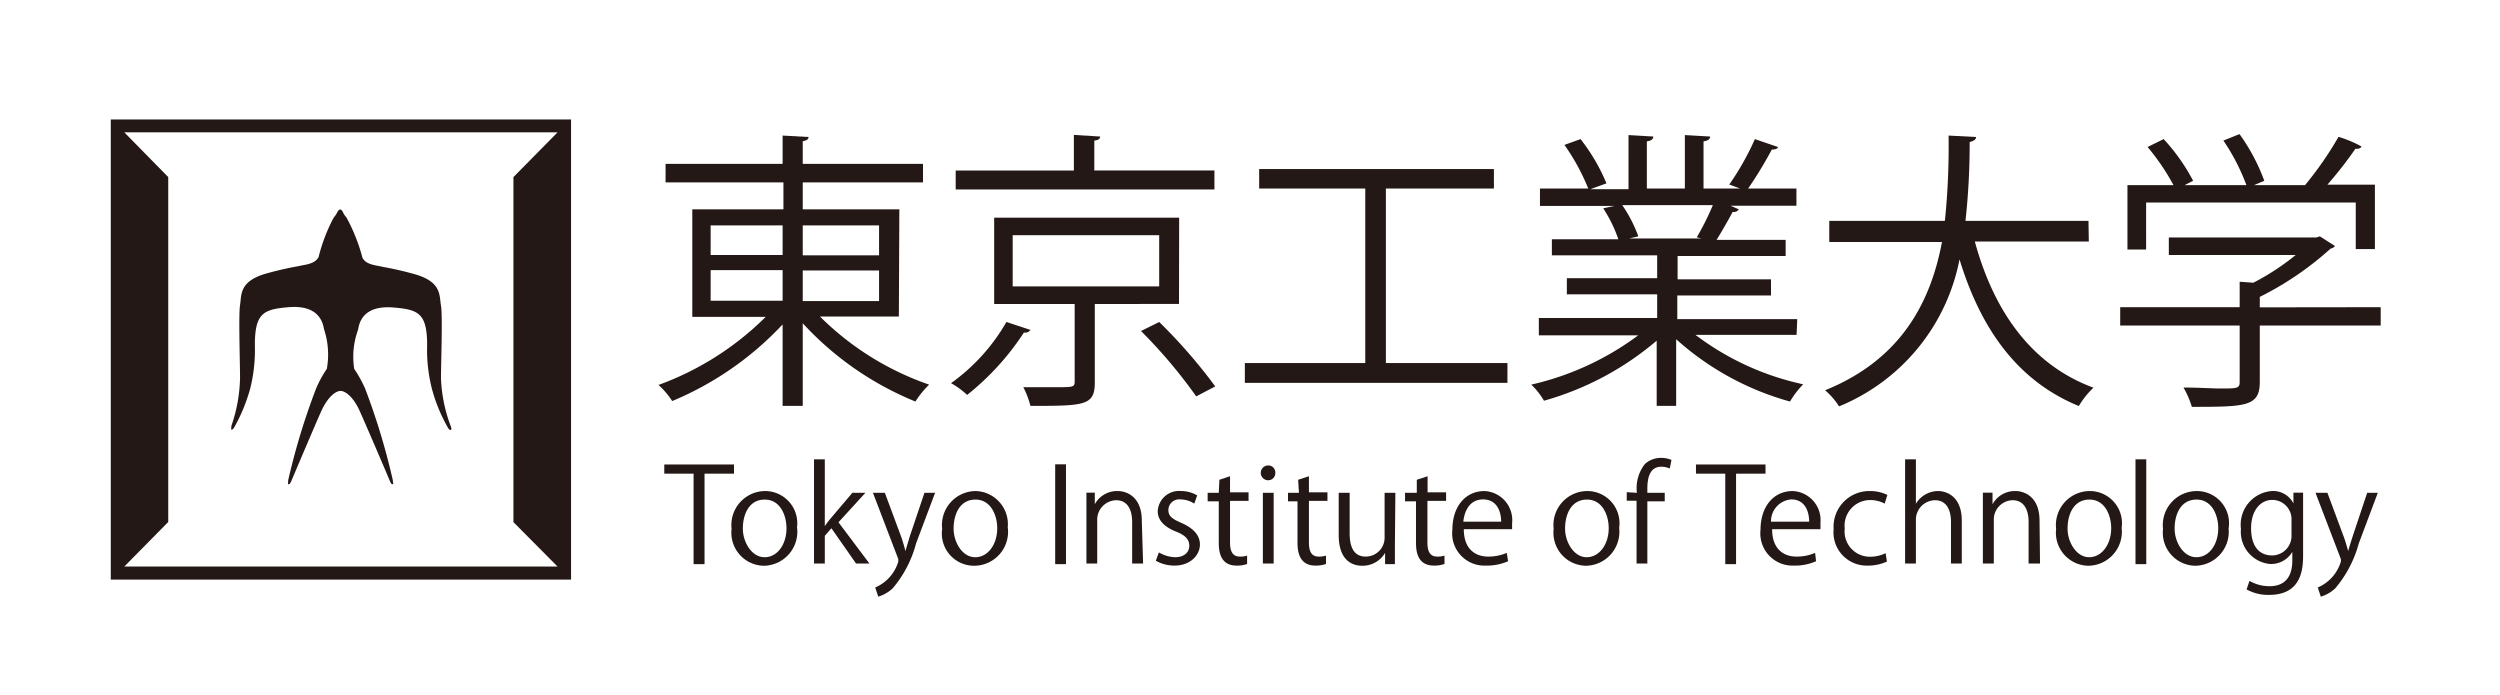
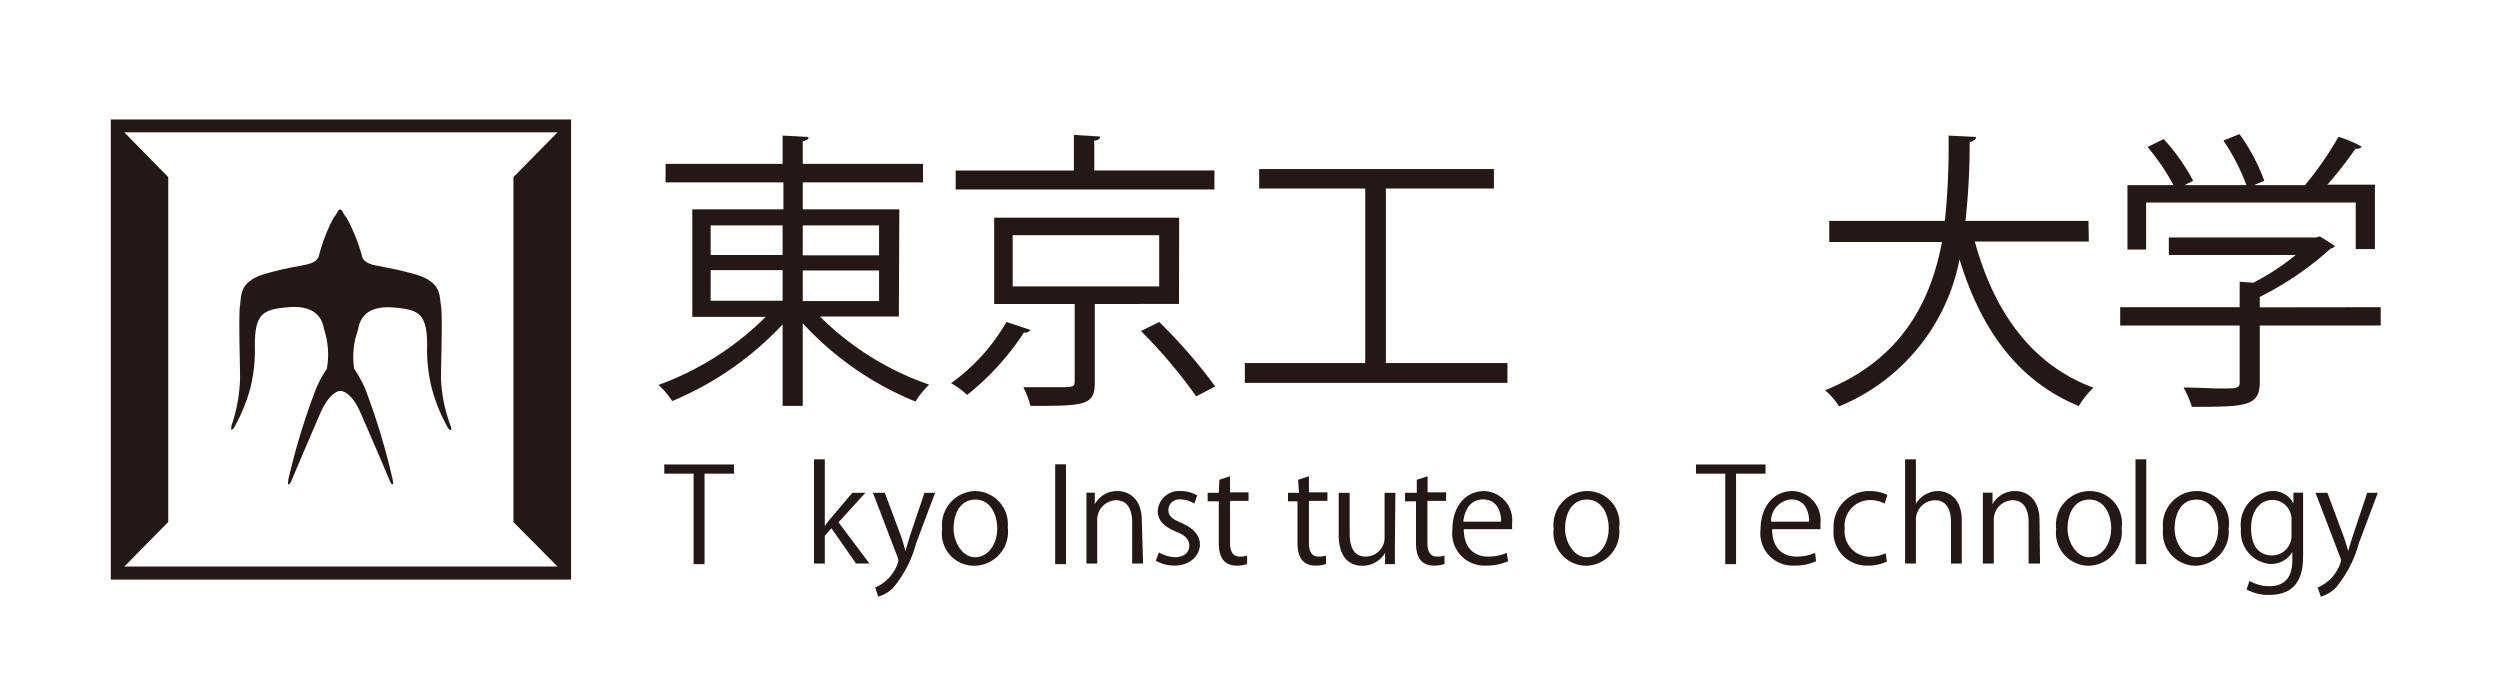
<svg xmlns="http://www.w3.org/2000/svg" viewBox="0 0 155.28 43.14" role="img" aria-labelledby="icon-official-logo-black">
  <title id="icon-official-logo-black">東京工業大学　Tokyo Institute of Technology</title>
  <defs>
    <style>.cls-1{fill:#231815;}.cls-2{fill:none;}</style>
  </defs>
  <path class="cls-1" d="M55.83,19.66h-4.9a17.86,17.86,0,0,0,6.78,4.23,5.67,5.67,0,0,0-.85,1.05,19.48,19.48,0,0,1-7-4.86v5.13H48.61V20.15a19.78,19.78,0,0,1-6.86,4.76,4.85,4.85,0,0,0-.85-1,18.3,18.3,0,0,0,6.66-4.23H43V13h5.66V11.33H41.34V10.18h7.27V8.42l1.61.09c0,.13-.11.22-.36.26v1.41h7.47v1.15H49.86V13h6ZM44.14,15.84h4.47V14H44.14Zm0,2.84h4.47v-1.9H44.14ZM54.6,14H49.86v1.86H54.6Zm0,2.8H49.86v1.9H54.6Z" />
  <path class="cls-1" d="M64,20.49a.37.37,0,0,1-.4.16,16.32,16.32,0,0,1-3.53,3.88,4.9,4.9,0,0,0-1-.73A12,12,0,0,0,62.51,20Zm11.43-9.9v1.18H59.36V10.59H66.7V8.38l1.63.1c0,.14-.11.23-.36.25v1.86Zm-2.2,8.29H68v4.87c0,1.45-.63,1.46-4,1.46a5.18,5.18,0,0,0-.44-1.16c.78,0,1.49,0,2,0,1.1,0,1.19,0,1.19-.36V18.88h-5V13.52H73.24ZM62.9,17.79H72V14.61H62.9Zm11.4,6.83a31.41,31.41,0,0,0-3.43-4.06L72,20A32.68,32.68,0,0,1,75.48,24Z" />
  <polygon class="cls-1" points="86.08 22.55 93.63 22.55 93.63 23.78 77.32 23.78 77.32 22.55 84.8 22.55 84.8 11.71 78.21 11.71 78.21 10.5 92.79 10.5 92.79 11.71 86.08 11.71 86.08 22.55" />
-   <path class="cls-1" d="M111.59,20.8h-6.28A17,17,0,0,0,112,23.87a5.63,5.63,0,0,0-.82,1.07,17.55,17.55,0,0,1-7.07-3.87v4.14h-1.21V21.16a18.51,18.51,0,0,1-7,3.73,4.56,4.56,0,0,0-.79-1,17.71,17.71,0,0,0,6.64-3.06H95.58V19.75h7.35V18.28H97.32v-1h5.61V15.86H96.39v-1h4.13a8.72,8.72,0,0,0-.94-1.92l.7-.15H95.65V11.71h3A13.42,13.42,0,0,0,97.17,9l1-.36a11.58,11.58,0,0,1,1.61,2.75l-1,.36h2.37V8.39l1.54.09c0,.18-.16.27-.4.3v2.93h2.36V8.39l1.57.09c0,.18-.18.27-.41.3v2.93h2.27l-.67-.25A17,17,0,0,0,109,8.64l1.43.49c0,.11-.18.16-.38.16a25.24,25.24,0,0,1-1.47,2.42h3v1.07h-4.09L108,13a.35.35,0,0,1-.38.16c-.26.49-.66,1.19-1,1.74h4.29v1h-6.71v1.45H110v1h-5.82v1.47h7.45Zm-6.2-6.06a17.1,17.1,0,0,0,1-2h-5.63a8.55,8.55,0,0,1,1,1.94l-.56.13h4.47Z" />
  <path class="cls-1" d="M129.74,15h-7.08c1.18,4.33,3.51,7.66,7.37,9.08a5.25,5.25,0,0,0-.91,1.14c-3.78-1.55-6.08-4.75-7.41-9.11a12.41,12.41,0,0,1-7.48,9.13,4.63,4.63,0,0,0-.87-1c4.78-1.93,6.57-5.55,7.26-9.21h-7V13.72h7.18a45.32,45.32,0,0,0,.23-5.3l1.71.09c0,.16-.17.26-.4.31a44.08,44.08,0,0,1-.26,4.9h7.64Z" />
  <path class="cls-1" d="M147.87,19.08v1.14h-7.51v3.51c0,1.52-.87,1.54-4.22,1.54a5.66,5.66,0,0,0-.52-1.2c.92,0,1.74.06,2.31.06,1,0,1.18,0,1.18-.4V20.22h-7.42V19.08h7.42V17.5l.85.06a15.1,15.1,0,0,0,2.63-1.72h-7.88V14.75h9.16l.22-.07.94.6a.42.42,0,0,1-.27.16,19.48,19.48,0,0,1-4.4,3v.65Zm-14.57-6.5V15.5h-1.16v-4H135a13.8,13.8,0,0,0-1.61-2.37l1-.49a12.05,12.05,0,0,1,1.83,2.59l-.53.27h3.84a13.06,13.06,0,0,0-1.43-2.77l1-.4a11.93,11.93,0,0,1,1.54,2.9l-.64.27h3.17a21.6,21.6,0,0,0,2.08-3,7.23,7.23,0,0,1,1.43.6c-.05.11-.2.16-.38.14a25,25,0,0,1-1.74,2.23h2.95v4h-1.19V12.58Z" />
  <polygon class="cls-1" points="45.59 29.42 43.76 29.42 43.76 35.04 43.08 35.04 43.08 29.42 41.26 29.42 41.26 28.85 45.59 28.85 45.59 29.42" />
-   <path class="cls-1" d="M49.51,32.79a2.11,2.11,0,0,1-2.07,2.35,2.05,2.05,0,0,1-2-2.29A2.11,2.11,0,0,1,47.5,30.5a2,2,0,0,1,2,2.29m-2-1.76c-1,0-1.36.95-1.36,1.8s.55,1.78,1.35,1.78,1.36-.8,1.36-1.8c0-.79-.38-1.78-1.35-1.78" />
  <path class="cls-1" d="M54,35h-.83l-1.53-2.19-.41.47V35h-.67V28.53h.67v4.15h0a6,6,0,0,1,.38-.5l1.33-1.57h.81l-1.67,1.83Z" />
  <path class="cls-1" d="M58.08,30.61,56.9,33.75a7.13,7.13,0,0,1-1.45,2.79,2.29,2.29,0,0,1-.9.52l-.19-.57a2.53,2.53,0,0,0,1.43-1.59.67.67,0,0,0,0-.19l-1.57-4.1h.74l1,2.69c.11.31.21.66.28.93h0c.07-.27.18-.6.28-.95l.9-2.67Z" />
  <path class="cls-1" d="M62.6,32.79a2.11,2.11,0,0,1-2.08,2.35,2,2,0,0,1-2-2.29,2.11,2.11,0,0,1,2.07-2.35,2.06,2.06,0,0,1,2,2.29m-2-1.76c-1,0-1.36.95-1.36,1.8s.54,1.78,1.34,1.78,1.37-.8,1.37-1.8c0-.79-.39-1.78-1.35-1.78" />
  <rect class="cls-1" x="65.54" y="28.84" width="0.67" height="6.2" />
  <path class="cls-1" d="M71,35h-.68V32.42c0-.72-.26-1.35-1-1.35a1.21,1.21,0,0,0-1.17,1.26V35h-.67V31.75c0-.46,0-.79,0-1.15H68l0,.72h0a1.57,1.57,0,0,1,1.42-.82c.55,0,1.5.34,1.5,1.84Z" />
  <path class="cls-1" d="M74.18,31.28a1.62,1.62,0,0,0-.86-.26.67.67,0,0,0-.75.66c0,.39.26.56.83.81s1.13.66,1.13,1.33-.61,1.31-1.57,1.31a2.36,2.36,0,0,1-1.17-.3l.19-.52a2.11,2.11,0,0,0,1,.3c.59,0,.89-.32.89-.71s-.24-.65-.82-.88c-.75-.3-1.14-.72-1.14-1.26a1.32,1.32,0,0,1,1.45-1.26,2,2,0,0,1,1,.27Z" />
  <path class="cls-1" d="M75.74,29.8l.66-.22v1h1.15v.53H76.4V33.7c0,.56.17.87.61.87a1.32,1.32,0,0,0,.45-.06l0,.52a1.79,1.79,0,0,1-.66.1c-1.07,0-1.1-1-1.1-1.45V31.14h-.69v-.53h.69Z" />
-   <path class="cls-1" d="M78.77,29.83a.46.46,0,0,1,0-.92.43.43,0,0,1,.44.45.44.44,0,0,1-.45.47M79.11,35h-.67V30.61h.67Z" />
  <path class="cls-1" d="M80.63,29.8l.67-.22v1h1.15v.53H81.3V33.7c0,.56.17.87.6.87a1.38,1.38,0,0,0,.46-.06l0,.52a1.87,1.87,0,0,1-.66.1c-1.07,0-1.11-1-1.11-1.45V31.14H80v-.53h.68Z" />
  <path class="cls-1" d="M86.64,33.86c0,.46,0,.84,0,1.18h-.61l0-.7h0a1.62,1.62,0,0,1-1.42.8c-.67,0-1.46-.38-1.46-1.91V30.61h.68v2.5c0,.86.25,1.46,1,1.46A1.17,1.17,0,0,0,86,33.37V30.61h.67Z" />
  <path class="cls-1" d="M88,29.8l.67-.22v1h1.15v.53H88.66V33.7c0,.56.17.87.6.87a1.42,1.42,0,0,0,.46-.06l0,.52a1.87,1.87,0,0,1-.66.1c-1.08,0-1.11-1-1.11-1.45V31.14h-.68v-.53H88Z" />
  <path class="cls-1" d="M93.67,34.86a3.27,3.27,0,0,1-1.39.27,2,2,0,0,1-2.07-2.23c0-1.4.78-2.4,2-2.4a1.81,1.81,0,0,1,1.71,2c0,.15,0,.27,0,.37h-3c0,1.23.71,1.7,1.51,1.7a2.87,2.87,0,0,0,1.16-.23Zm-.43-2.46c0-.6-.25-1.38-1.12-1.38s-1.17.77-1.23,1.38Z" />
  <path class="cls-1" d="M100.57,32.79a2.11,2.11,0,0,1-2.07,2.35,2.05,2.05,0,0,1-2-2.29,2.11,2.11,0,0,1,2.07-2.35,2,2,0,0,1,2,2.29m-2-1.76c-1,0-1.36.95-1.36,1.8s.55,1.78,1.34,1.78,1.37-.8,1.37-1.8c0-.79-.38-1.78-1.35-1.78" />
-   <path class="cls-1" d="M101.67,30.61a2.43,2.43,0,0,1,.49-1.78,1.46,1.46,0,0,1,1-.39,1.56,1.56,0,0,1,.66.13l-.11.53a1.26,1.26,0,0,0-.52-.11c-.7,0-.87.65-.87,1.37v.25h1.08v.53h-1.08V35h-.67v-3.9h-.61v-.53Z" />
  <polygon class="cls-1" points="109.66 29.42 107.83 29.42 107.83 35.04 107.16 35.04 107.16 29.42 105.34 29.42 105.34 28.85 109.66 28.85 109.66 29.42" />
  <path class="cls-1" d="M112.8,34.86a3.24,3.24,0,0,1-1.39.27,2,2,0,0,1-2.06-2.23c0-1.4.78-2.4,2-2.4a1.81,1.81,0,0,1,1.72,2,3.57,3.57,0,0,1,0,.37h-3c0,1.23.71,1.7,1.51,1.7a2.83,2.83,0,0,0,1.16-.23Zm-.43-2.46c0-.6-.24-1.38-1.11-1.38A1.36,1.36,0,0,0,110,32.4Z" />
  <path class="cls-1" d="M117.2,34.88a2.76,2.76,0,0,1-1.2.25,2.06,2.06,0,0,1-2.11-2.26,2.22,2.22,0,0,1,2.27-2.37,2.43,2.43,0,0,1,1.07.24l-.17.54a1.89,1.89,0,0,0-.92-.22,1.59,1.59,0,0,0-1.56,1.77,1.57,1.57,0,0,0,1.54,1.75,2.19,2.19,0,0,0,1-.22Z" />
  <path class="cls-1" d="M121.85,35h-.67V32.42c0-.72-.26-1.35-1-1.35A1.21,1.21,0,0,0,119,32.32V35h-.67V28.53H119v2.76h0a1.62,1.62,0,0,1,1.37-.79c.55,0,1.48.34,1.48,1.84Z" />
  <path class="cls-1" d="M126.71,35H126V32.42c0-.72-.26-1.35-1-1.35a1.2,1.2,0,0,0-1.16,1.26V35h-.68V31.75c0-.46,0-.79,0-1.15h.6l0,.72h0a1.58,1.58,0,0,1,1.42-.82c.55,0,1.5.34,1.5,1.84Z" />
  <path class="cls-1" d="M131.78,32.79a2.11,2.11,0,0,1-2.07,2.35,2.05,2.05,0,0,1-2-2.29,2.11,2.11,0,0,1,2.07-2.35,2,2,0,0,1,2,2.29m-2-1.76c-1,0-1.36.95-1.36,1.8s.55,1.78,1.34,1.78,1.37-.8,1.37-1.8c0-.79-.38-1.78-1.35-1.78" />
  <rect class="cls-1" x="132.64" y="28.53" width="0.67" height="6.51" />
  <path class="cls-1" d="M138.42,32.79a2.11,2.11,0,0,1-2.07,2.35,2.05,2.05,0,0,1-2-2.29,2.11,2.11,0,0,1,2.08-2.35,2,2,0,0,1,2,2.29m-2-1.76c-1,0-1.36.95-1.36,1.8s.55,1.78,1.35,1.78,1.36-.8,1.36-1.8c0-.79-.38-1.78-1.35-1.78" />
  <path class="cls-1" d="M143.05,30.6c0,.32,0,.68,0,1.22v2.59c0,.77,0,2.54-2.11,2.54a2.76,2.76,0,0,1-1.4-.34l.18-.53a2.48,2.48,0,0,0,1.25.33c.81,0,1.41-.43,1.41-1.6v-.53h0a1.53,1.53,0,0,1-1.38.75,2,2,0,0,1-1.81-2.18,2.09,2.09,0,0,1,1.92-2.35,1.41,1.41,0,0,1,1.34.77h0l0-.67Zm-.72,1.71a1.2,1.2,0,0,0-1.18-1.26c-.78,0-1.33.69-1.33,1.76s.46,1.69,1.32,1.69a1.22,1.22,0,0,0,1.19-1.3Z" />
  <path class="cls-1" d="M147.69,30.61l-1.18,3.14a7.26,7.26,0,0,1-1.46,2.79,2.23,2.23,0,0,1-.9.52l-.19-.57a2.53,2.53,0,0,0,1.43-1.59.44.44,0,0,0,0-.19l-1.57-4.1h.74l1,2.69c.12.31.21.66.29.93h0c.07-.27.18-.6.29-.95l.89-2.67Z" />
  <path class="cls-1" d="M6.88,36H35.47V7.42H6.88Zm27.75-.81H7.72l2.73-2.77V11L7.72,8.22H34.63L31.89,11V32.43ZM28,26.48c.05.15.05.2,0,.22s-.09,0-.17-.12h0a10.17,10.17,0,0,1-1-2.42,9.76,9.76,0,0,1-.3-2.71c0-2-.54-2.22-2.09-2.35-1.94-.16-2.13,1-2.2,1.38A4.91,4.91,0,0,0,22,22.91a7.76,7.76,0,0,1,.68,1.23,42.2,42.2,0,0,1,1.72,5.69c0,.17.06.22,0,.24s-.09,0-.17-.16c-.57-1.36-1.53-3.58-1.86-4.32-.47-1.07-1-1.31-1.22-1.31s-.74.24-1.22,1.31c-.33.74-1.29,3-1.85,4.32-.08.18-.15.18-.18.16s0-.07,0-.24a42.1,42.1,0,0,1,1.73-5.69,7.08,7.08,0,0,1,.67-1.23,5,5,0,0,0-.17-2.45c-.07-.36-.27-1.54-2.2-1.38-1.56.13-2.1.36-2.1,2.35a9.93,9.93,0,0,1-.29,2.71,10.77,10.77,0,0,1-1,2.42h0c-.08.13-.14.13-.17.12s0-.07,0-.22a9.68,9.68,0,0,0,.54-3c0-.89-.1-3.92,0-4.52s-.07-1.46,1.59-1.94c0,0,1-.29,2-.46.43-.11,1.06-.12,1.29-.58a10.66,10.66,0,0,1,.94-2.45,1.3,1.3,0,0,0,.2-.29c.08-.18.18-.21.19-.21s.12,0,.2.21a1.3,1.3,0,0,0,.2.29A11.14,11.14,0,0,1,22.51,16c.22.46.86.47,1.28.58a20.08,20.08,0,0,1,2,.46c1.67.48,1.49,1.35,1.6,1.94s0,3.63,0,4.52A9.38,9.38,0,0,0,28,26.48Z" />
  <rect class="cls-2" width="155.28" height="43.14" />
</svg>